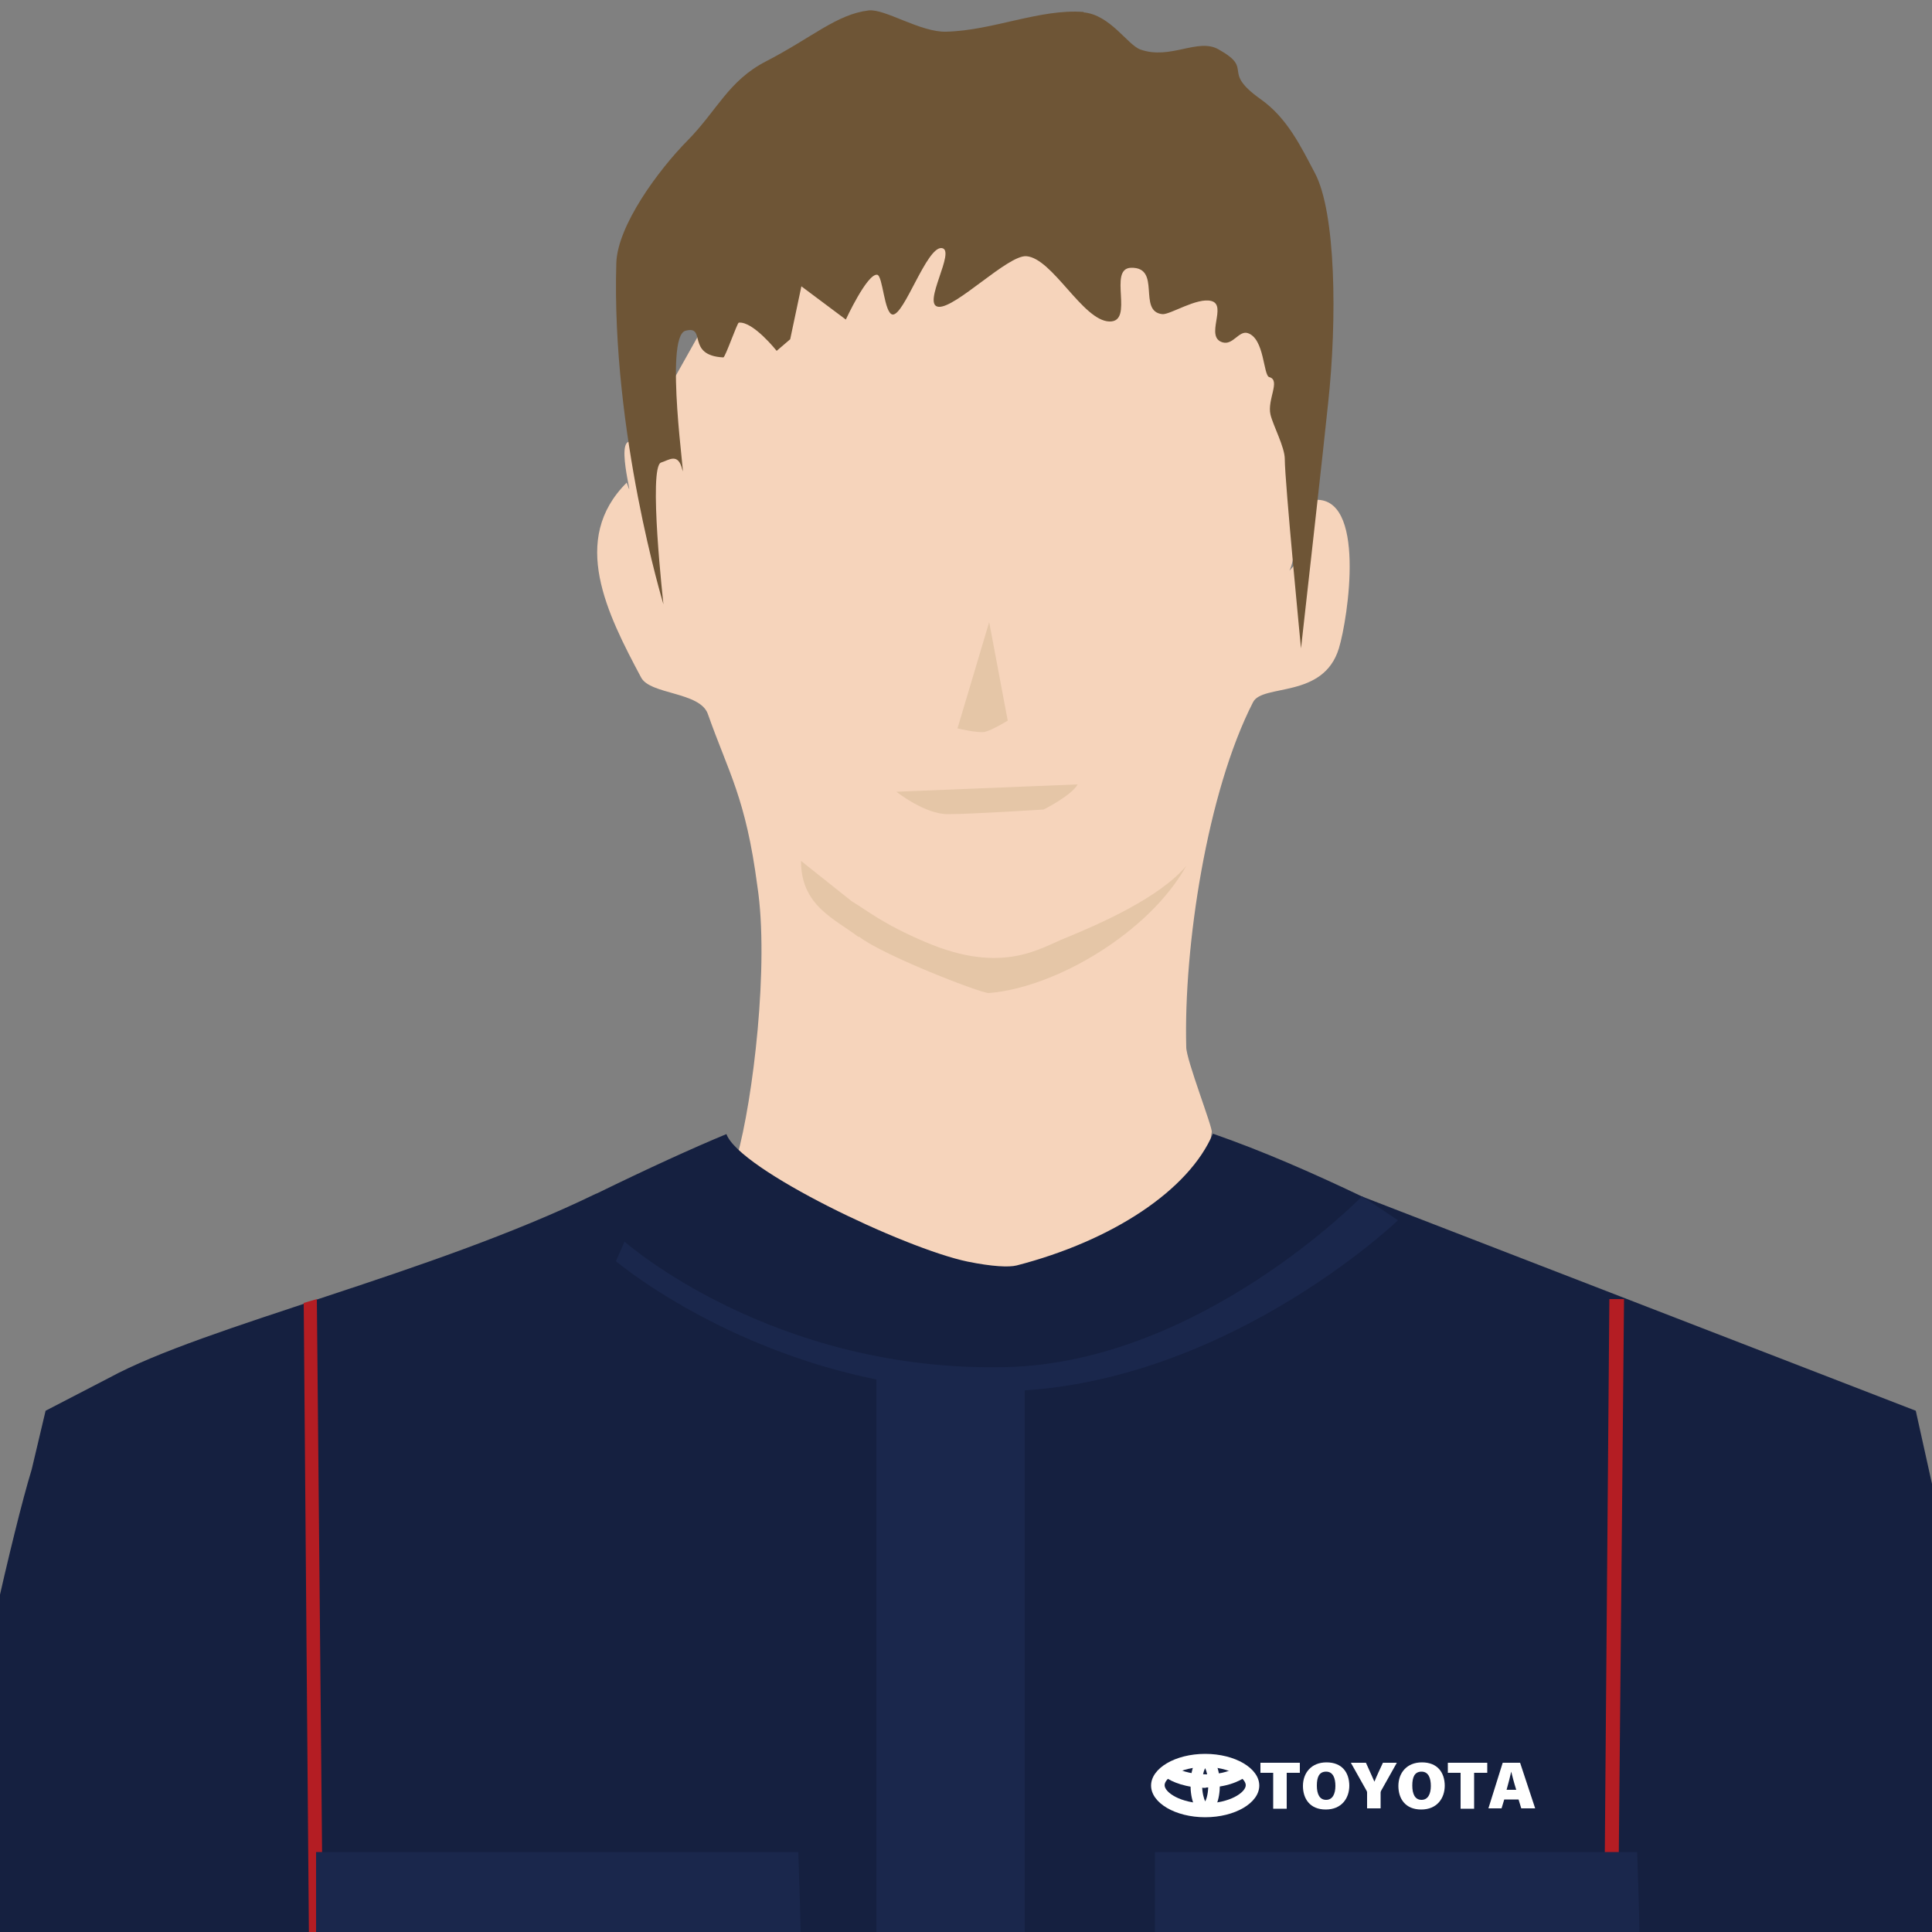
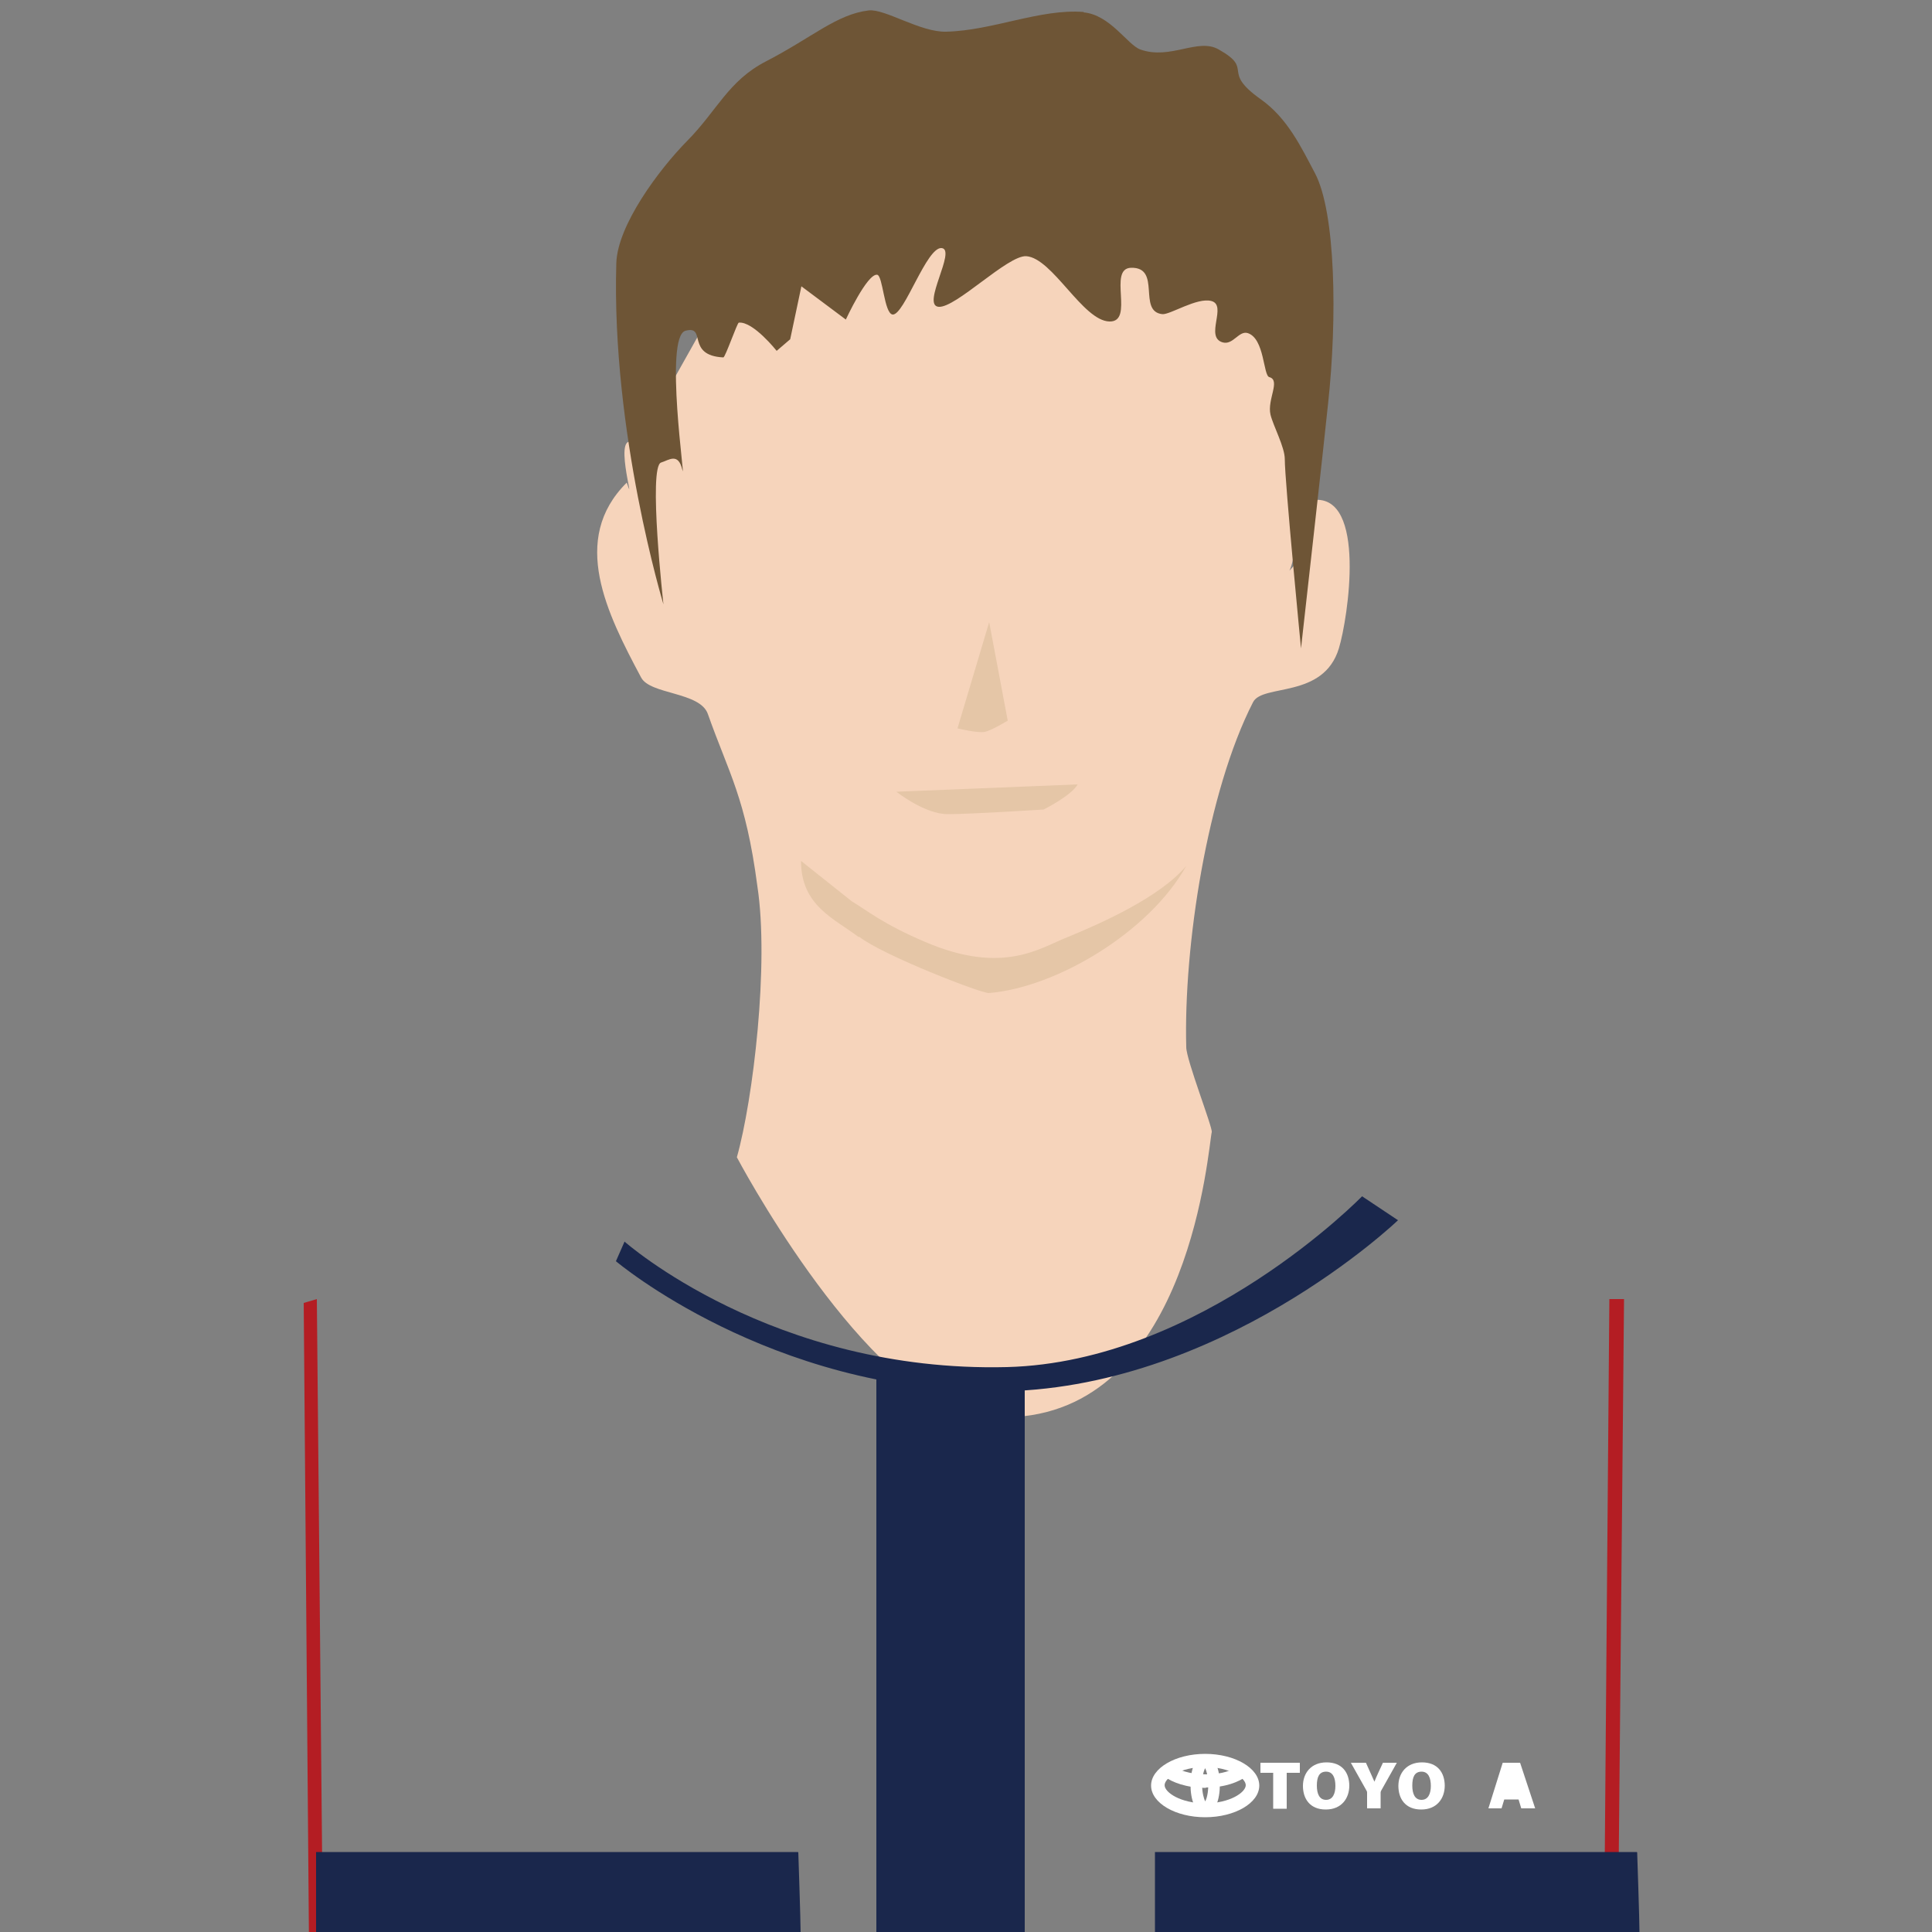
<svg xmlns="http://www.w3.org/2000/svg" id="_レイヤー_12" data-name="レイヤー_12" version="1.1" viewBox="0 0 500 500">
  <rect x="0" y="0" width="500" height="500" fill="#808080" stroke="none" />
  <defs>
    <style>
      .st0 {
        fill: none;
      }

      .st1 {
        fill: #f6d4bb;
      }

      .st2 {
        fill: #fff;
      }

      .st3 {
        fill: #152040;
      }

      .st4 {
        fill: #1a274c;
      }

      .st5 {
        fill: #e5c6a7;
      }

      .st6 {
        fill: #b41d23;
      }

      .st7 {
        clip-path: url(#clippath);
      }

      .st8 {
        fill: #6e5536;
      }
    </style>
    <clipPath id="clippath">
      <rect class="st0" x="0" width="500" height="500" />
    </clipPath>
  </defs>
  <g class="st7">
    <g>
      <path class="st1" d="M339.9,129.4c13.8-1.5,9,30.5,6.6,38.4-4,13.1-19.7,9.1-22.2,13.9-11.9,23.2-18,63.3-17.3,89.3,0,3.3,6.9,20.9,6.6,22-.9,3.6-5.4,70.8-50.8,73.7-1,0,1.6,39,.6,39s-6.2,0-12.1,0c-.2-15.5-.8-33.8-1.9-39.5-28.6-9.6-58.7-66.7-58.7-66.7,4.2-14.9,8.4-50,5.3-70.2-3-22.8-7.4-29.2-12.8-44.5-2-5.8-15-5-17.3-9.5-8.8-16.5-18.5-35.7-3.7-50.4,2.7,8-4.4-15.4,2.6-9.7l20.5-36.5c20.6-47.9,104.3-32.1,133.5-13.1,10.8,3.2,20.6,70.5,14.9,82.1,6.4-6.9,3.6-9.5,6.5-18.5Z" />
      <path class="st5" d="M222.2,242.5c-6.3-4.8-14.9-8.1-14.9-19.7l13.2,10.5c3.6,2.1,7.9,5.8,19,10.5,20.1,8.6,29.7,1.5,36.6-1.2,8.8-3.6,24.1-10.4,30.9-18.5-9.6,17.2-33.7,31.5-51.1,32.9-1.9.1-27.3-9.7-33.6-14.6Z" />
      <path class="st8" d="M280.5,3.1c-11.3-.9-23.5,4.8-35.6,5.1-6.7.2-15.9-6-20.1-5.5-8.3,1-14.6,7-26.6,13.2-9.7,5-12.6,12.7-20.3,20.5-7.4,7.5-18.1,21.9-18.4,31.7-1.3,43.9,12.2,88.3,12.2,88.3,0,0-4-35.7-.6-36.7,2-.6,4.4-2.7,5.5,1.9,1,4.4-4.8-34.5.8-36,5.6-1.5,0,6.4,9.8,6.9.5,0,3.6-9,4-9,3.7-.4,9.8,7.3,9.8,7.3l3.5-3,2.9-13.7,11.5,8.6s5.5-11.9,8.1-11.6c1.5.2,1.8,10,4,10.3,3,.3,8.8-17.6,12.7-17.2,3.9.4-5.3,14.8-.8,15.2,4.4.4,17.9-13.4,22.7-13.1,6.8.5,14.6,16.7,21.5,16.9,6.6.2-.5-13.7,5.6-13.9,8-.2,1.6,11.3,8.1,12,2,.2,9-4.4,12.7-3.4,4.2,1.1-1.8,9.3,2.9,10.7,2.7.8,4.2-3.1,6.5-2.4,4.4,1.4,4,11,5.6,11.4,3,.8-.6,5.8.3,9.7.7,2.9,3.7,8.4,3.7,11.5,0,5.8,4.2,49,4.2,49,0,0,6.4-57,7-63.3,2.4-22,2-49.5-3.4-59.7-3.6-6.8-7.1-14.2-14-19.1-10.6-7.5-1.5-7.6-10.9-12.9-5.4-3.1-12.5,2.8-20.3,0-3.3-1.2-7.8-9-14.7-9.6Z" />
      <path class="st5" d="M256,161l4.8,25.5s-4.1,2.5-5.9,2.9c-1.8.4-7.1-.9-7.1-.9" />
      <path class="st5" d="M232,204.9s7.4,5.9,13.4,5.8c6,0,24.7-1.2,24.7-1.2,0,0,7.2-3.6,8.8-6.5" />
      <g>
        <rect class="st3" x="94" y="518.4" width="131" height="22.1" />
        <rect class="st3" x="289" y="518.4" width="131" height="22.1" />
-         <path class="st3" d="M564,672.4l-68.2-307.3-143.2-55.4c-13-6.2-26-11.9-38.7-16.3-6.2,14.6-26,27.7-50.8,34.1-2,.5-6.3.3-12.7-1-16.3-3.4-59.1-23.8-62.4-33-8.7,3.6-20.3,8.9-33.4,15.3h0s-.5.2-.5.2c-42.8,20.8-100.9,34-125.9,47.6,0,0-16.4,8.5-16.4,8.5l-3.6,15.2c-10,32.8-34.5,157.3-50.3,231.5l-14.3,60.6.6,8.4c-.3,1.8-.5,3.3-.6,4.4" />
        <polygon class="st6" points="85 653.2 81.2 653.2 78.6 337.2 82 336.2 85 653.2" />
        <polygon class="st6" points="420.3 336.2 416.5 336.2 413.9 652.3 417.3 653.2 420.3 336.2" />
        <path class="st4" d="M423.6,479.3h-124.7v36.2c0,13.8,11.3,25.2,25.2,25.2h75c13.8,0,25.2-11.3,25.2-25.2v-15.2c0-3.2-.6-20.9-.6-20.9Z" />
        <path class="st4" d="M206.5,479.3h-124.7v36.2c0,13.8,11.3,25.2,25.2,25.2h75c13.8,0,25.2-11.3,25.2-25.2v-15.2c0-3.2-.6-20.9-.6-20.9Z" />
        <rect class="st4" x="226.8" y="354" width="38.4" height="403.7" />
        <g>
          <path class="st2" d="M311.9,457.3c6.3,0,10.5,2.8,10.5,4.7s-4.2,4.7-10.5,4.7-10.5-2.8-10.5-4.7,4.2-4.7,10.5-4.7M311.9,453.9c-7.7,0-14,3.7-14,8.2s6.3,8.2,14,8.2,14-3.7,14-8.2-6.3-8.2-14-8.2h0Z" />
          <path class="st2" d="M312.1,462.7c-5.2,0-8.7-1.5-10.6-2.8-.8-.5-1-1.6-.5-2.4.5-.8,1.6-1,2.4-.5,1.5,1,4.3,2.2,8.7,2.2s6.8-1.1,8.2-2.1c.8-.5,1.9-.3,2.4.4.5.8.3,1.9-.4,2.4-1.8,1.2-5,2.7-10.2,2.7Z" />
          <path class="st2" d="M311.9,469.5c-2.6,0-3.8-3.8-3.8-7.6s1.2-7.6,3.8-7.6,3.8,3.8,3.8,7.6-1.2,7.6-3.8,7.6ZM312.1,466.6h0,0ZM311.9,457.6c-.4.7-.8,2.2-.8,4.3s.5,3.7.8,4.3c.4-.7.8-2.2.8-4.3s-.5-3.7-.8-4.3Z" />
        </g>
        <g>
          <path class="st2" d="M329.6,458.8h-3.4v-2.6h10.2v2.6h-3.4v9.3h-3.5v-9.3Z" />
          <path class="st2" d="M349.2,462.1c0,3.3-2,6.2-6.1,6.2s-5.9-2.8-5.9-6.1,2.1-6.1,6.1-6.1,5.9,2.6,5.9,6.1ZM340.8,462.1c0,2.2.7,3.7,2.4,3.7s2.4-1.6,2.4-3.6-.6-3.7-2.4-3.7-2.4,1.4-2.4,3.6Z" />
          <path class="st2" d="M353.8,468.1v-4.1c0-.2,0-.3-.1-.5l-4.1-7.3h3.9c.8,1.7,1.6,3.6,2.2,4.9.5-1.3,1.5-3.4,2.2-4.9h3.6l-4.1,7.3c0,0-.1.2-.1.4v4.1h-3.5Z" />
          <path class="st2" d="M373.9,462.1c0,3.3-2,6.2-6.1,6.2s-5.9-2.8-5.9-6.1,2.1-6.1,6.1-6.1,5.9,2.6,5.9,6.1ZM365.5,462.1c0,2.2.7,3.7,2.4,3.7s2.4-1.6,2.4-3.6-.6-3.7-2.4-3.7-2.4,1.4-2.4,3.6Z" />
-           <path class="st2" d="M378.1,458.8h-3.4v-2.6h10.2v2.6h-3.4v9.3h-3.5v-9.3Z" />
-           <path class="st2" d="M389.3,465.7l-.7,2.3h-3.4l3.7-11.8h4.5l3.9,11.8h-3.6l-.7-2.3h-3.7ZM392.4,463.2c-.6-1.9-1-3.5-1.3-4.7h0c-.3,1.3-.7,3-1.2,4.7h2.5Z" />
+           <path class="st2" d="M389.3,465.7l-.7,2.3h-3.4l3.7-11.8h4.5l3.9,11.8h-3.6l-.7-2.3h-3.7ZM392.4,463.2c-.6-1.9-1-3.5-1.3-4.7h0h2.5Z" />
        </g>
        <path class="st4" d="M161.6,321.3s38.3,34,99,32.5c50.2-1.3,91.9-44.2,91.9-44.2l9.3,6.2s-46.2,44.3-104.4,44.3-98-33.7-98-33.7l2.2-5Z" />
      </g>
    </g>
  </g>
</svg>